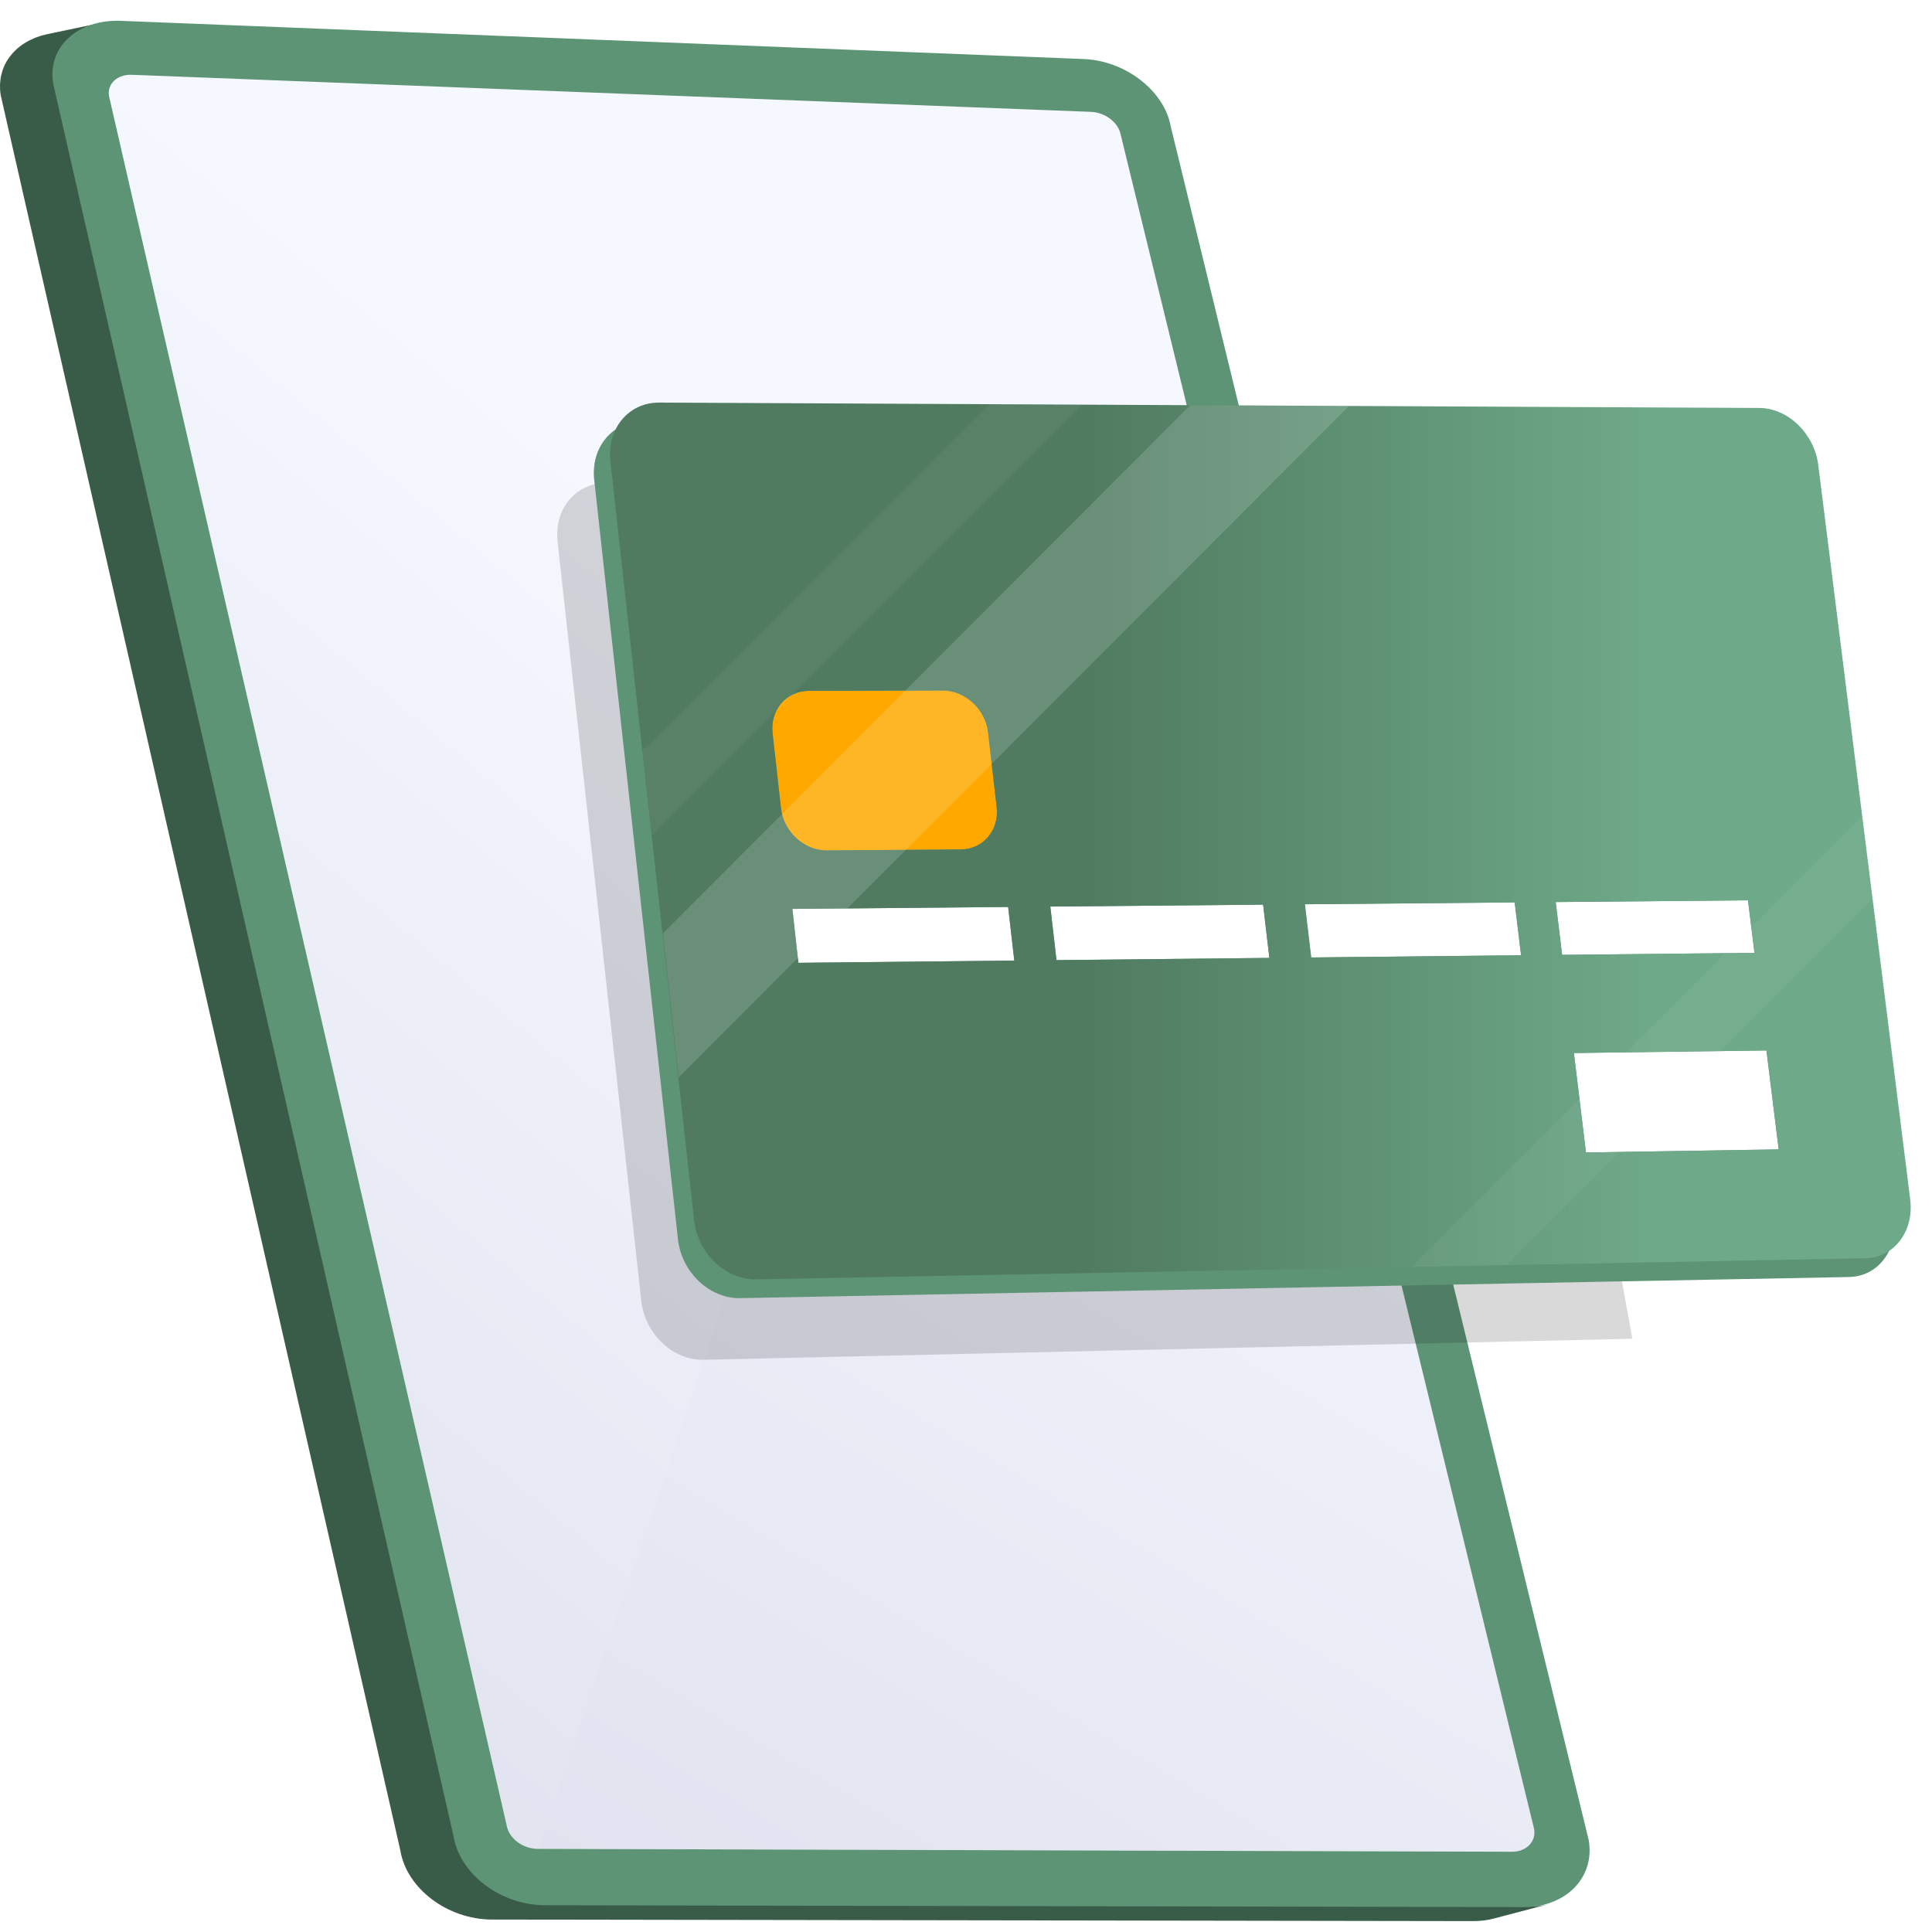
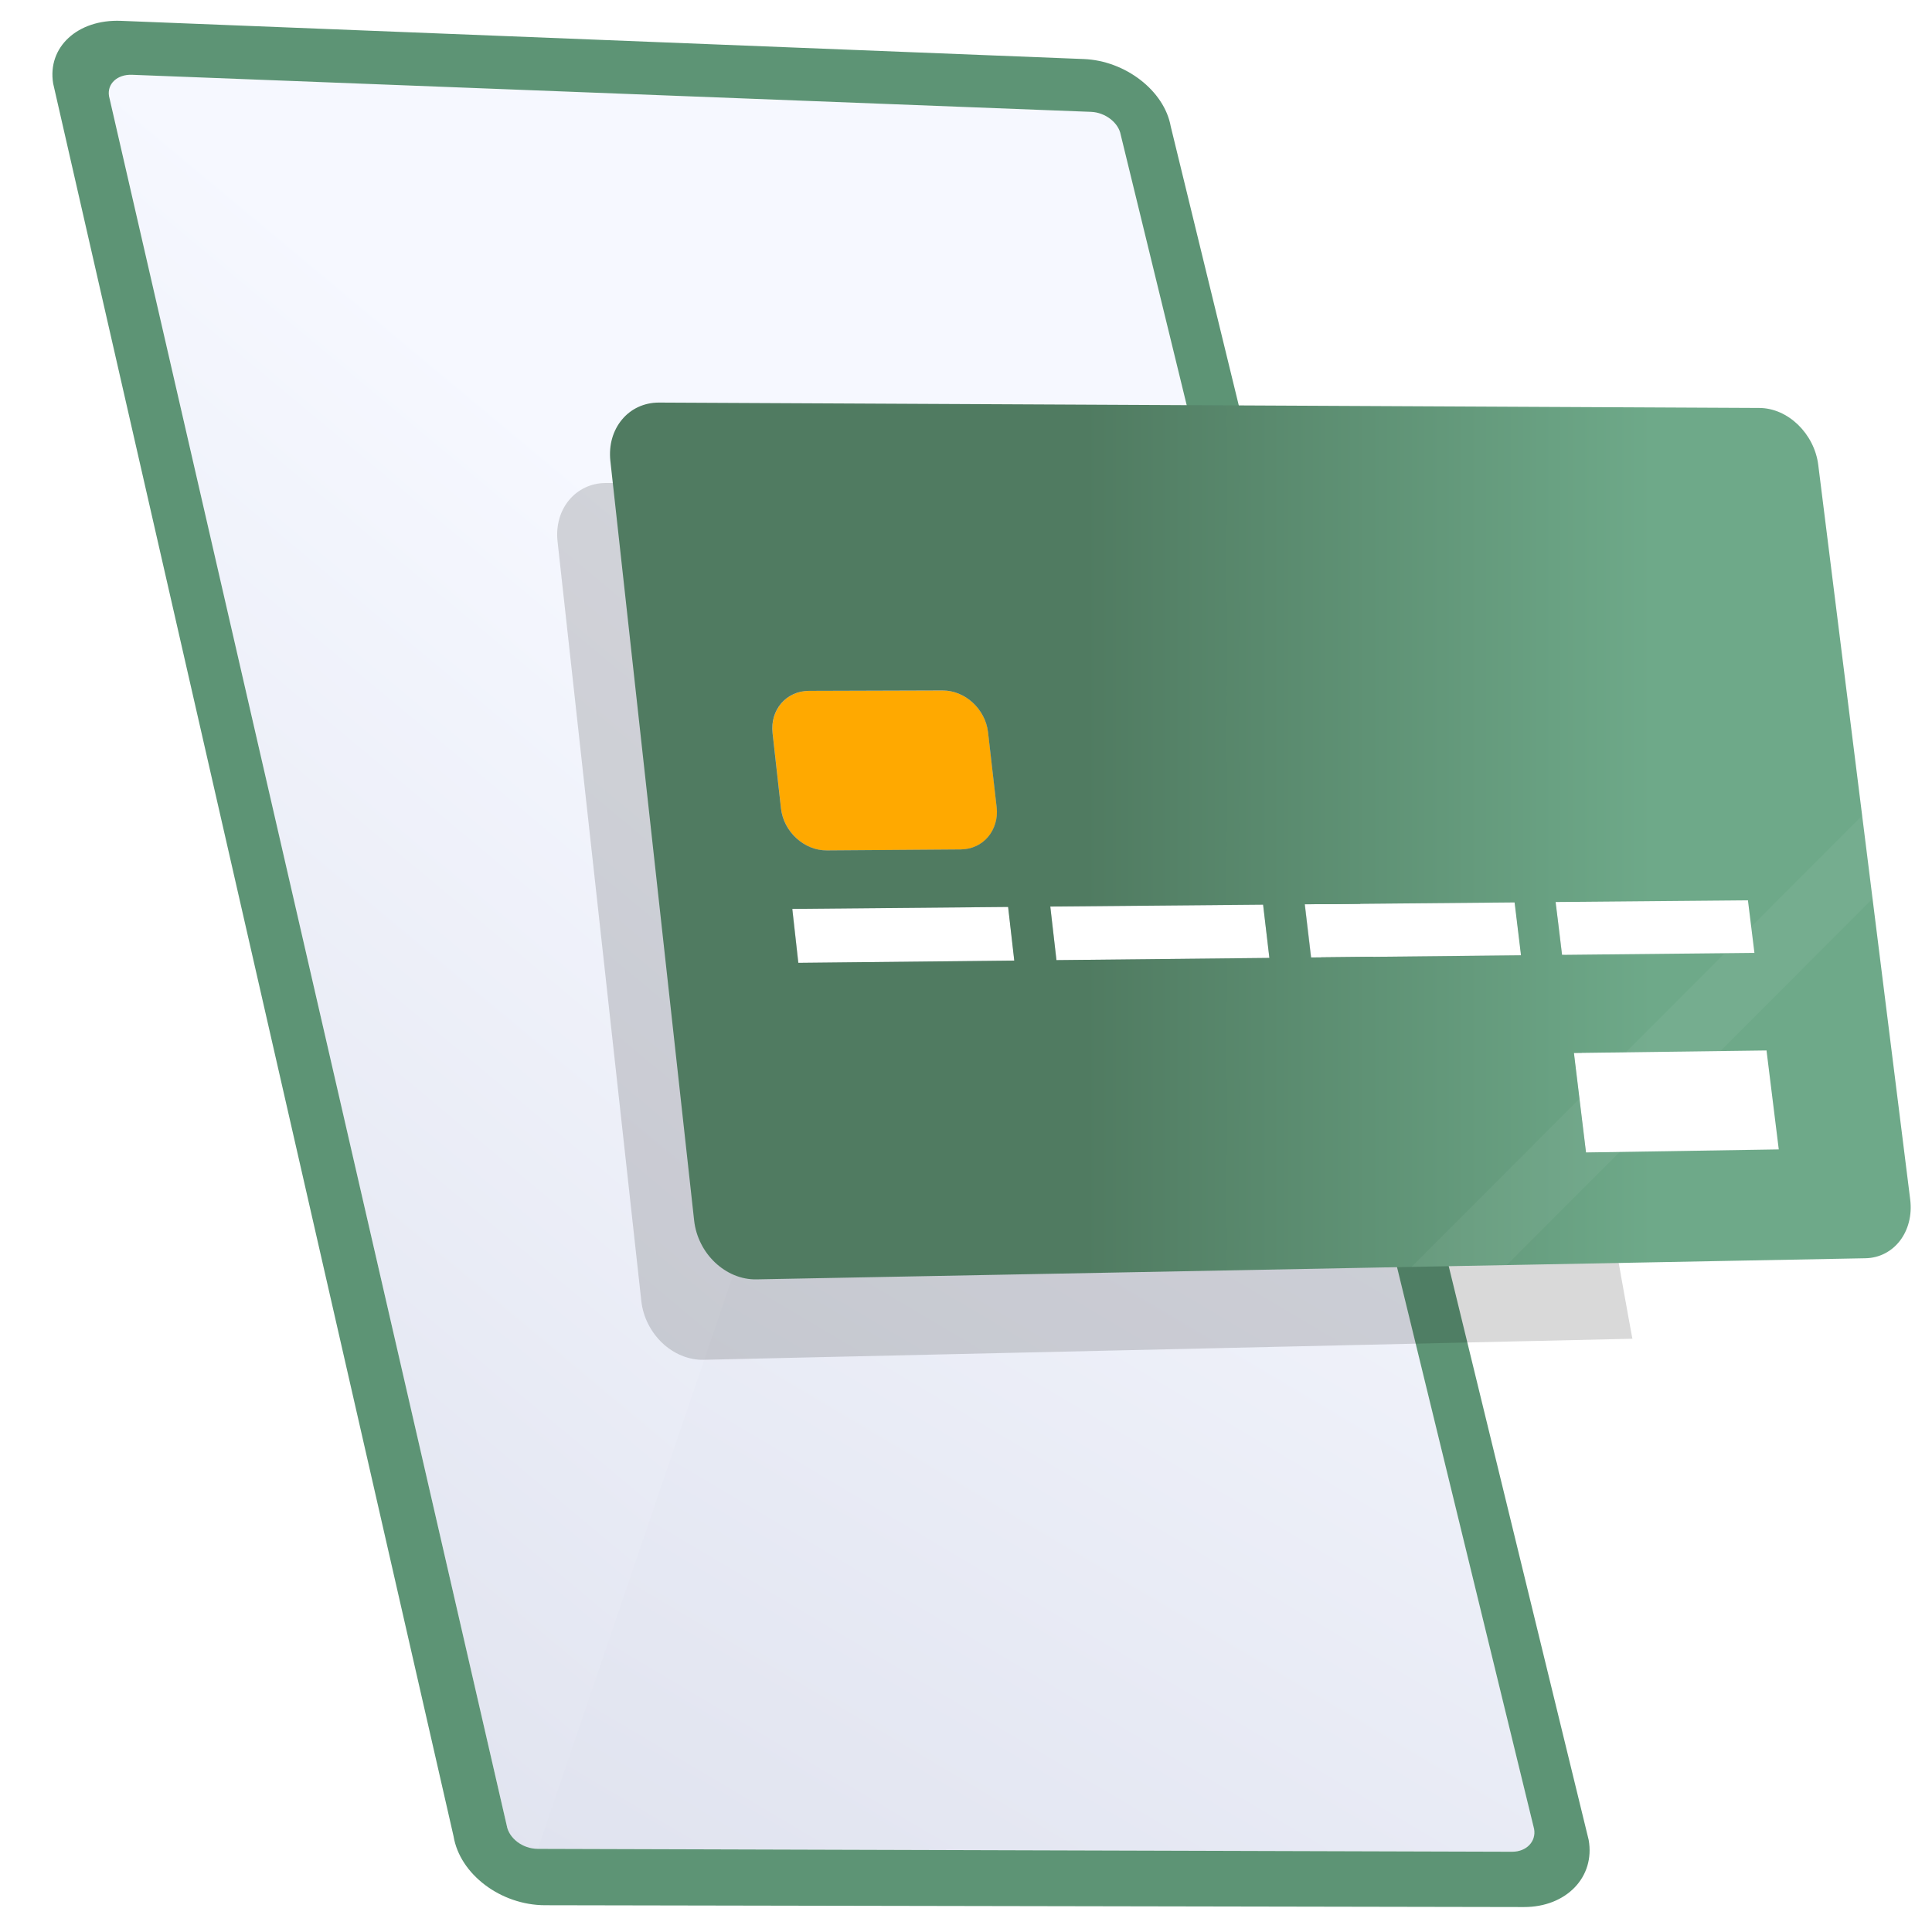
<svg xmlns="http://www.w3.org/2000/svg" width="70" height="70" viewBox="0 0 70 70" fill="none">
  <g clip-path="url(#clip0_2290_42527)">
-     <path d="M55.379 69.079L19.54 68.99C18.089 68.83 16.815 67.781 16.606 66.513L2.096 3.014C2.085 2.951 2.078 2.887 2.074 2.825C2.072 2.805 2.072 2.785 2.072 2.765C2.07 2.723 2.069 2.681 2.07 2.64C2.07 2.616 2.072 2.593 2.074 2.57C2.076 2.533 2.079 2.496 2.084 2.46C2.086 2.436 2.09 2.413 2.094 2.39C2.098 2.361 2.104 2.332 2.11 2.304C2.122 2.251 2.135 2.2 2.151 2.15C2.157 2.131 2.162 2.111 2.169 2.092C2.193 2.024 2.22 1.958 2.251 1.895C2.256 1.886 2.261 1.877 2.266 1.869C2.294 1.814 2.325 1.761 2.359 1.71C2.372 1.69 2.385 1.672 2.398 1.654C2.428 1.612 2.459 1.572 2.493 1.532C2.507 1.515 2.522 1.497 2.537 1.481C2.58 1.434 2.625 1.388 2.673 1.345C2.68 1.339 2.686 1.332 2.693 1.326C2.749 1.278 2.808 1.233 2.869 1.19C2.887 1.177 2.906 1.166 2.924 1.154C2.97 1.123 3.018 1.094 3.067 1.067C3.089 1.054 3.112 1.042 3.135 1.031C3.187 1.004 3.242 0.979 3.298 0.955C3.317 0.947 3.336 0.938 3.355 0.931C3.4 0.913 3.446 0.898 3.492 0.883C3.515 0.876 3.537 0.867 3.561 0.86C3.631 0.839 3.703 0.821 3.777 0.805C3.778 0.805 3.778 0.805 3.779 0.805L1.715 1.237C1.641 1.253 1.568 1.272 1.497 1.292C1.473 1.299 1.451 1.308 1.428 1.315C1.381 1.33 1.335 1.345 1.29 1.363C1.285 1.365 1.279 1.366 1.275 1.368C1.261 1.374 1.248 1.381 1.234 1.387C1.177 1.411 1.123 1.436 1.069 1.463C1.047 1.474 1.024 1.486 1.002 1.499C0.953 1.526 0.905 1.555 0.858 1.585C0.84 1.597 0.821 1.609 0.804 1.621C0.742 1.665 0.682 1.71 0.627 1.759C0.62 1.765 0.614 1.771 0.607 1.777C0.559 1.82 0.514 1.866 0.47 1.913C0.455 1.93 0.44 1.947 0.426 1.965C0.392 2.004 0.36 2.045 0.331 2.086C0.318 2.105 0.304 2.123 0.292 2.142C0.258 2.194 0.226 2.247 0.198 2.302C0.194 2.311 0.188 2.319 0.184 2.328C0.152 2.392 0.125 2.458 0.101 2.525C0.095 2.545 0.089 2.564 0.083 2.584C0.067 2.634 0.054 2.686 0.043 2.738C0.04 2.75 0.035 2.762 0.033 2.774C0.029 2.79 0.028 2.808 0.025 2.824C0.021 2.848 0.018 2.871 0.015 2.894C0.01 2.93 0.007 2.968 0.005 3.005C0.003 3.028 0.001 3.051 0.001 3.074C-0.001 3.115 0.001 3.157 0.002 3.199C0.003 3.219 0.003 3.239 0.004 3.259C0.009 3.322 0.015 3.385 0.026 3.449L14.506 67.047C14.732 68.426 16.218 69.546 17.822 69.549L53.371 69.605C53.64 69.606 53.895 69.573 54.129 69.511L56.135 68.984C55.9 69.046 55.647 69.079 55.379 69.079Z" fill="#385C48" />
    <path d="M39.537 4.053C40.052 4.073 40.533 4.445 40.611 4.884L55.588 66.264C55.67 66.723 55.311 67.093 54.789 67.092L19.489 66.987C18.945 66.986 18.442 66.606 18.364 66.138L3.955 3.483C3.881 3.036 4.255 2.689 4.789 2.71L39.537 4.053Z" fill="url(#paint0_linear_2290_42527)" />
    <path d="M39.537 4.053C40.052 4.073 40.533 4.445 40.611 4.884L19.489 66.987C18.946 66.986 18.442 66.606 18.365 66.138L3.955 3.483C3.881 3.036 4.255 2.689 4.789 2.71L39.537 4.053Z" fill="url(#paint1_linear_2290_42527)" />
    <path d="M57.56 66.662L42.418 4.581C42.188 3.292 40.779 2.199 39.266 2.139L4.384 0.755C2.811 0.692 1.709 1.708 1.926 3.025L16.433 66.53C16.66 67.907 18.143 69.027 19.744 69.03L55.213 69.096C56.751 69.099 57.8 68.009 57.56 66.662ZM54.784 67.092L19.483 66.987C18.94 66.986 18.437 66.606 18.359 66.137L3.95 3.483C3.876 3.036 4.249 2.689 4.784 2.71L17.538 3.203L39.532 4.053C40.047 4.073 40.528 4.446 40.606 4.884L55.583 66.265C55.664 66.723 55.306 67.093 54.784 67.092Z" fill="#5D9475" />
    <g opacity="0.15" filter="url(#filter0_f_2290_42527)">
      <path d="M53.707 17.465L21.966 17.5C21.69 17.498 21.434 17.556 21.207 17.663C20.979 17.77 20.781 17.924 20.622 18.115C20.462 18.307 20.34 18.535 20.267 18.789C20.194 19.044 20.169 19.323 20.201 19.617L23.236 47.136C23.269 47.435 23.357 47.719 23.488 47.977C23.619 48.234 23.793 48.466 23.996 48.659C24.2 48.852 24.435 49.006 24.689 49.112C24.943 49.217 25.214 49.273 25.492 49.268L59.145 48.505C58.709 46.231 53.824 18.369 53.707 17.465Z" fill="black" />
    </g>
-     <path d="M68.623 44.136L65.292 17.526C65.257 17.241 65.171 16.971 65.044 16.724C64.919 16.478 64.754 16.255 64.561 16.069C64.368 15.881 64.147 15.73 63.909 15.625C63.671 15.52 63.417 15.46 63.157 15.46L23.294 15.266C23.019 15.264 22.762 15.322 22.535 15.429C22.307 15.536 22.11 15.69 21.95 15.881C21.79 16.073 21.668 16.301 21.595 16.555C21.522 16.81 21.497 17.089 21.529 17.383L24.564 44.902C24.597 45.201 24.685 45.486 24.816 45.743C24.947 46.001 25.121 46.232 25.325 46.425C25.528 46.618 25.763 46.772 26.017 46.878C26.271 46.983 26.542 47.039 26.82 47.034L66.995 46.269C67.257 46.264 67.498 46.2 67.712 46.09C67.925 45.98 68.109 45.823 68.256 45.63C68.403 45.437 68.513 45.208 68.577 44.956C68.641 44.701 68.659 44.424 68.623 44.136Z" fill="#5D9475" />
    <path d="M36.53 32.861L36.753 34.804L28.929 34.885L28.711 32.931L36.53 32.861Z" fill="white" />
    <path d="M63.335 32.621L63.57 34.524L56.6 34.597L56.367 32.683L63.335 32.621Z" fill="white" />
    <path d="M64 38.06L64.444 41.645L57.461 41.757L57.023 38.153L64 38.06Z" fill="white" />
    <path d="M54.885 32.695L55.117 34.611L47.51 34.691L47.281 32.763L54.885 32.695Z" fill="white" />
    <path d="M45.766 32.777L45.992 34.707L38.279 34.787L38.055 32.847L45.766 32.777Z" fill="white" />
    <path d="M34.151 25.018C34.355 25.017 34.554 25.059 34.74 25.135C34.925 25.212 35.096 25.323 35.246 25.459C35.395 25.596 35.522 25.759 35.617 25.941C35.713 26.122 35.777 26.322 35.801 26.532L36.112 29.245C36.136 29.455 36.118 29.656 36.064 29.838C36.01 30.021 35.921 30.185 35.803 30.324C35.685 30.463 35.539 30.576 35.37 30.655C35.202 30.733 35.013 30.777 34.809 30.779L29.963 30.815C29.757 30.816 29.556 30.775 29.369 30.699C29.182 30.622 29.009 30.511 28.858 30.373C28.708 30.235 28.58 30.072 28.484 29.889C28.387 29.706 28.323 29.505 28.299 29.294L27.994 26.564C27.971 26.353 27.99 26.152 28.045 25.969C28.1 25.786 28.191 25.621 28.311 25.483C28.43 25.344 28.578 25.232 28.748 25.154C28.917 25.076 29.108 25.033 29.313 25.032L34.151 25.018Z" fill="#FFA900" />
    <path d="M63.744 14.781C64.004 14.782 64.258 14.841 64.496 14.946C64.733 15.051 64.954 15.203 65.148 15.39C65.34 15.577 65.505 15.799 65.631 16.045C65.757 16.292 65.844 16.563 65.879 16.847L69.21 43.457C69.246 43.746 69.228 44.023 69.163 44.276C69.099 44.528 68.989 44.757 68.842 44.95C68.695 45.143 68.511 45.3 68.297 45.411C68.084 45.522 67.843 45.585 67.581 45.589L27.406 46.354C27.128 46.359 26.857 46.304 26.603 46.198C26.349 46.093 26.115 45.938 25.91 45.745C25.706 45.552 25.532 45.322 25.402 45.063C25.271 44.806 25.183 44.521 25.15 44.222L22.115 16.703C22.083 16.409 22.108 16.13 22.181 15.876C22.255 15.622 22.376 15.393 22.536 15.202C22.695 15.01 22.894 14.855 23.121 14.749C23.348 14.643 23.605 14.585 23.88 14.586L63.744 14.781ZM36.11 29.243L35.799 26.53C35.775 26.32 35.711 26.12 35.615 25.939C35.52 25.757 35.393 25.594 35.244 25.457C35.095 25.32 34.924 25.209 34.738 25.133C34.552 25.057 34.353 25.015 34.149 25.015L29.31 25.03C29.104 25.031 28.913 25.074 28.744 25.152C28.575 25.23 28.427 25.342 28.307 25.48C28.188 25.619 28.096 25.784 28.041 25.967C27.986 26.149 27.967 26.351 27.991 26.562L28.296 29.291C28.32 29.502 28.384 29.704 28.48 29.887C28.577 30.07 28.704 30.234 28.855 30.371C29.005 30.509 29.179 30.62 29.366 30.697C29.552 30.773 29.754 30.814 29.959 30.813L34.805 30.777C35.009 30.775 35.199 30.731 35.367 30.653C35.535 30.575 35.681 30.462 35.799 30.323C35.916 30.184 36.006 30.019 36.06 29.837C36.116 29.654 36.135 29.453 36.11 29.243ZM64.448 41.645L64.004 38.06L57.027 38.152L57.465 41.756L64.448 41.645ZM36.748 34.803L36.525 32.86L28.705 32.931L28.924 34.885L36.748 34.803ZM45.992 34.707L45.764 32.777L38.054 32.846L38.277 34.787L45.992 34.707ZM55.108 34.612L54.876 32.696L47.273 32.764L47.501 34.691L55.108 34.612ZM63.566 34.524L63.331 32.62L56.364 32.682L56.595 34.596L63.566 34.524Z" fill="url(#paint2_linear_2290_42527)" />
-     <path opacity="0.15" d="M48.878 14.71L43.125 14.682L24.016 33.821L24.591 39.034L48.878 14.71Z" fill="white" />
    <path opacity="0.05" d="M60.344 40.075L67.857 32.551L67.48 29.539C66.113 30.909 64.745 32.278 63.378 33.647C59.299 37.733 55.22 41.818 51.141 45.904L54.59 45.838L60.344 40.075Z" fill="white" />
-     <path opacity="0.05" d="M23.566 26.931C23.478 27.019 23.382 27.09 23.281 27.148L23.625 30.262L39.2 14.663L35.831 14.646L23.566 26.931Z" fill="white" />
  </g>
  <defs>
    <filter id="filter0_f_2290_42527" x="16.368" y="13.646" width="46.599" height="39.441" filterUnits="userSpaceOnUse" color-interpolation-filters="sRGB">
      <feFlood flood-opacity="0" result="BackgroundImageFix" />
      <feBlend mode="normal" in="SourceGraphic" in2="BackgroundImageFix" result="shape" />
      <feGaussianBlur stdDeviation="1.91" result="effect1_foregroundBlur_2290_42527" />
    </filter>
    <linearGradient id="paint0_linear_2290_42527" x1="48.308" y1="13.498" x2="17.201" y2="65.969" gradientUnits="userSpaceOnUse">
      <stop offset="0.212" stop-color="#F6F8FF" />
      <stop offset="1" stop-color="#E0E3EF" />
    </linearGradient>
    <linearGradient id="paint1_linear_2290_42527" x1="35.435" y1="13.48" x2="0.613" y2="55.242" gradientUnits="userSpaceOnUse">
      <stop offset="0.212" stop-color="#F6F8FF" />
      <stop offset="1" stop-color="#E0E3EF" />
    </linearGradient>
    <linearGradient id="paint2_linear_2290_42527" x1="22.063" y1="30.528" x2="69.168" y2="30.528" gradientUnits="userSpaceOnUse">
      <stop offset="0.366" stop-color="#507B61" />
      <stop offset="0.803" stop-color="#6EA989" />
    </linearGradient>
    <clipPath id="clip0_2290_42527">
      <rect width="70" height="70" fill="white" />
    </clipPath>
  </defs>
</svg>